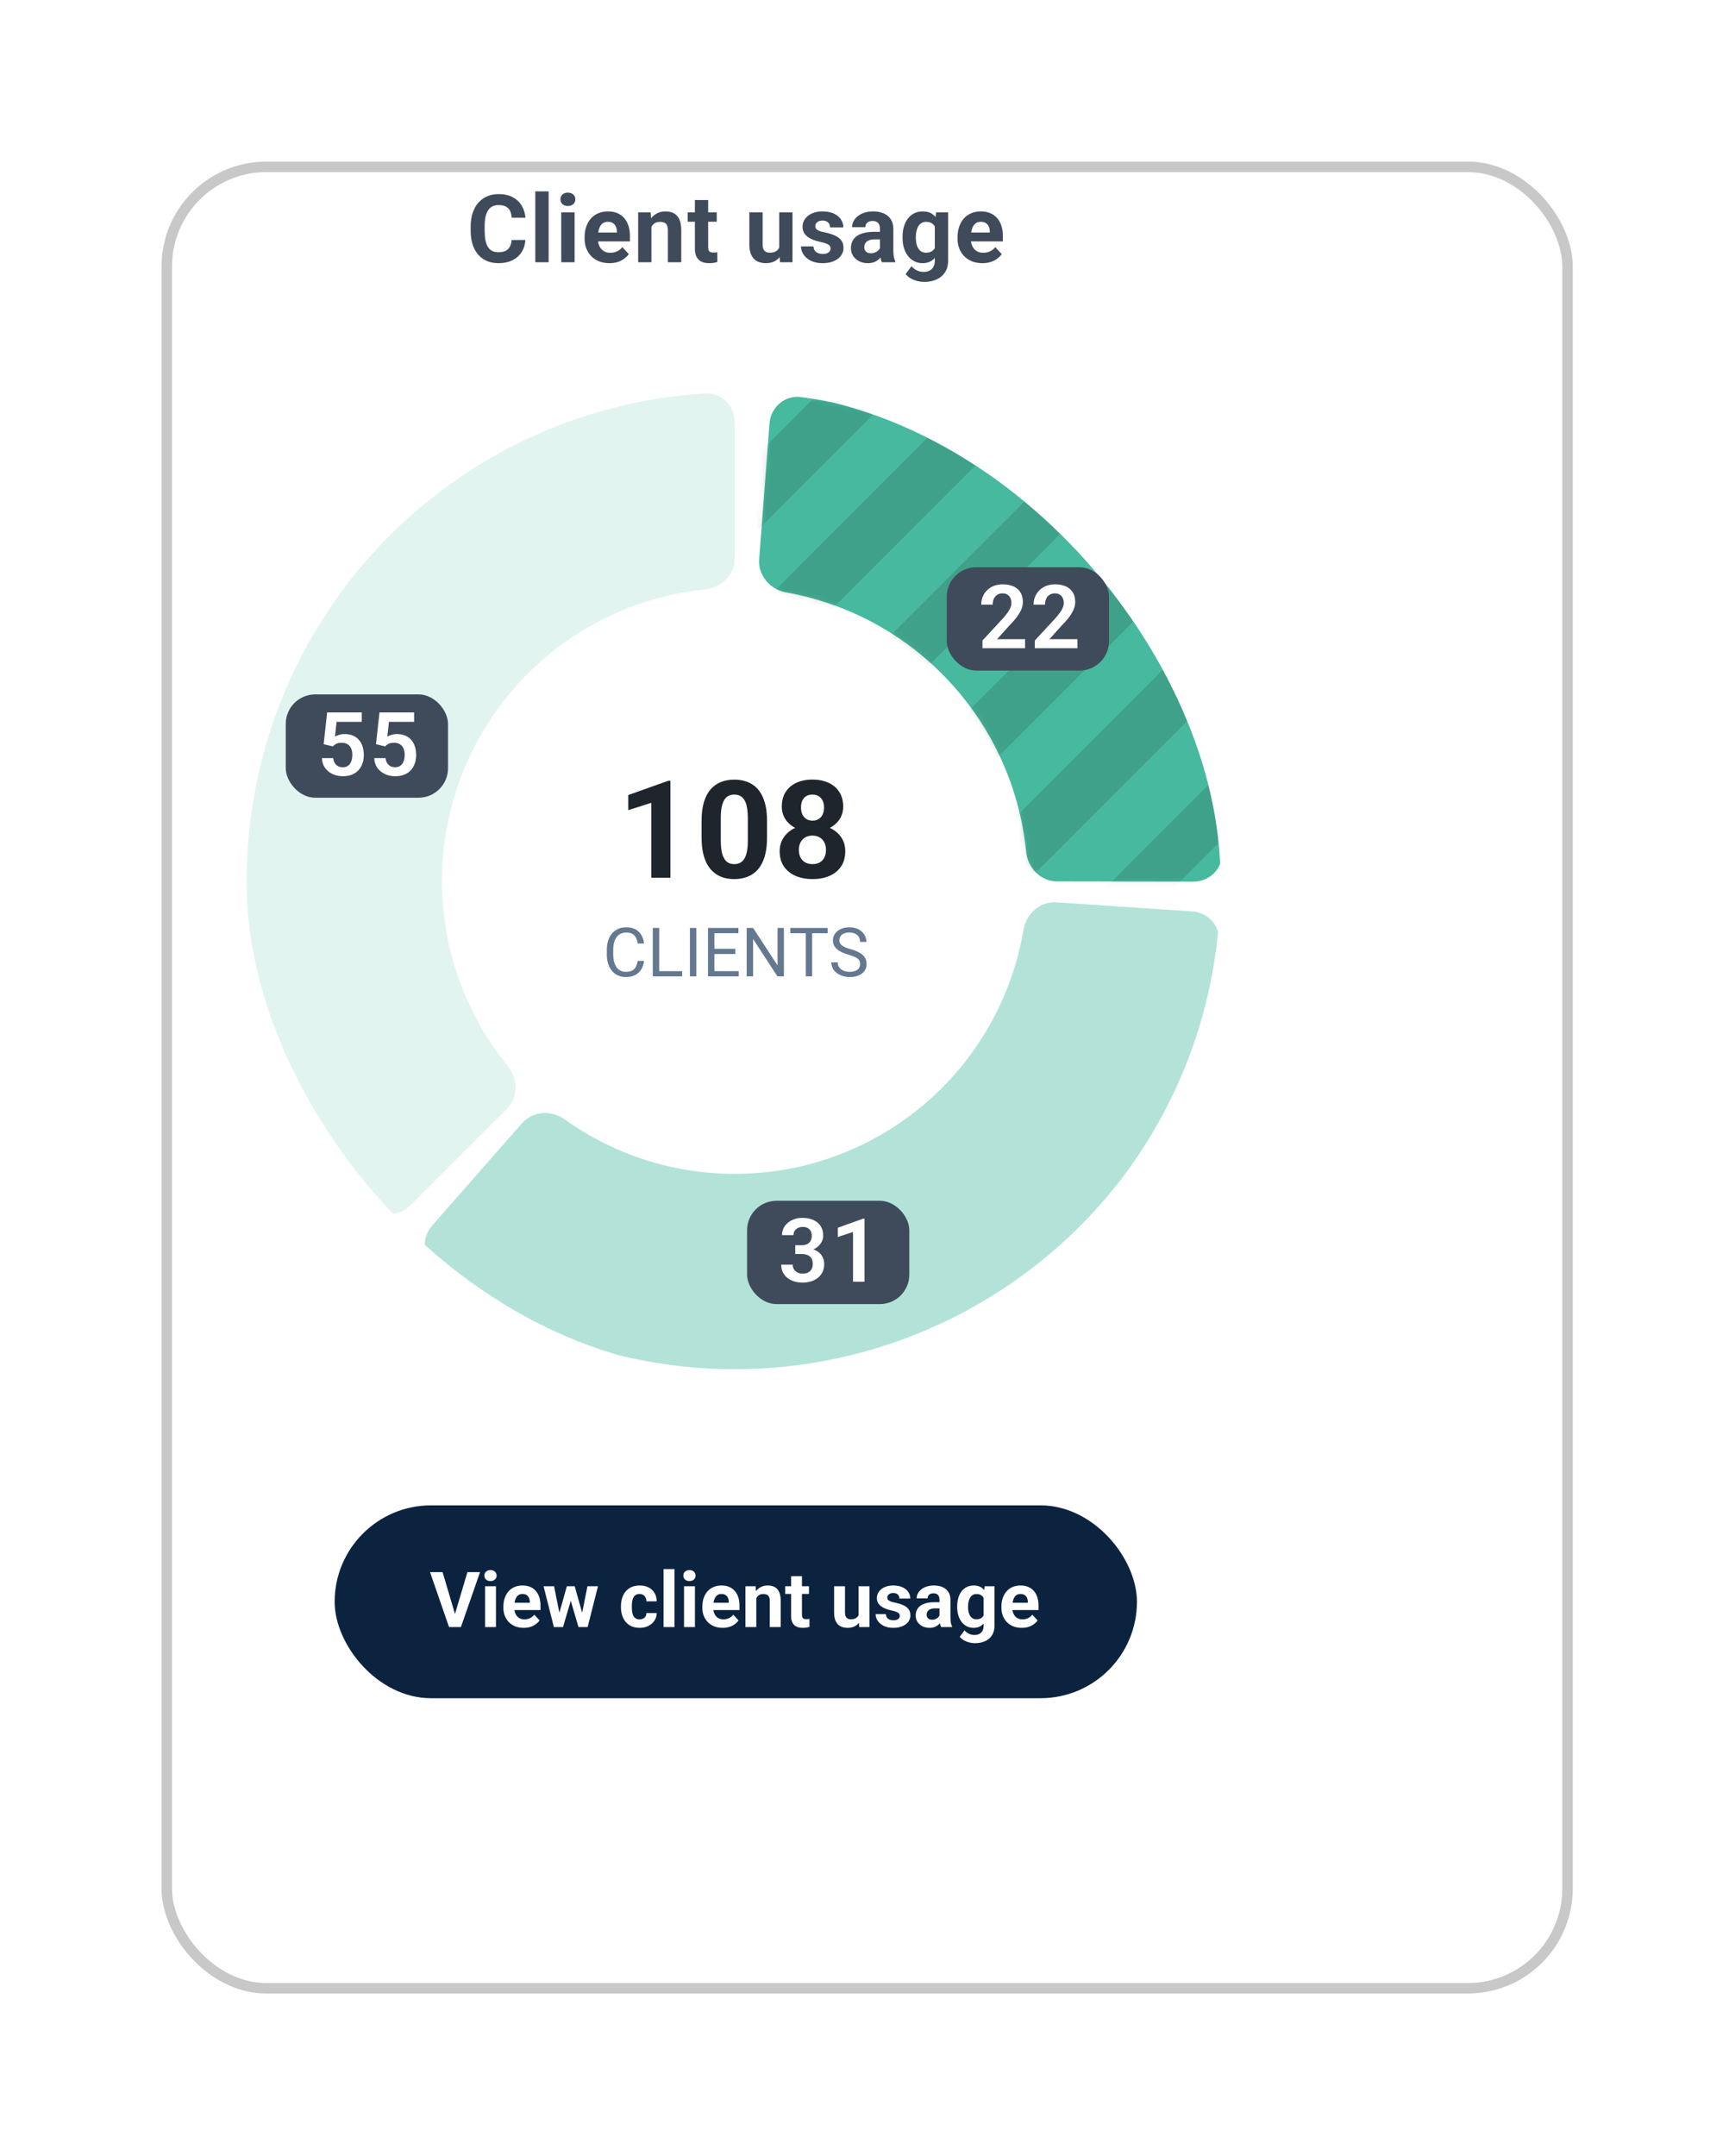
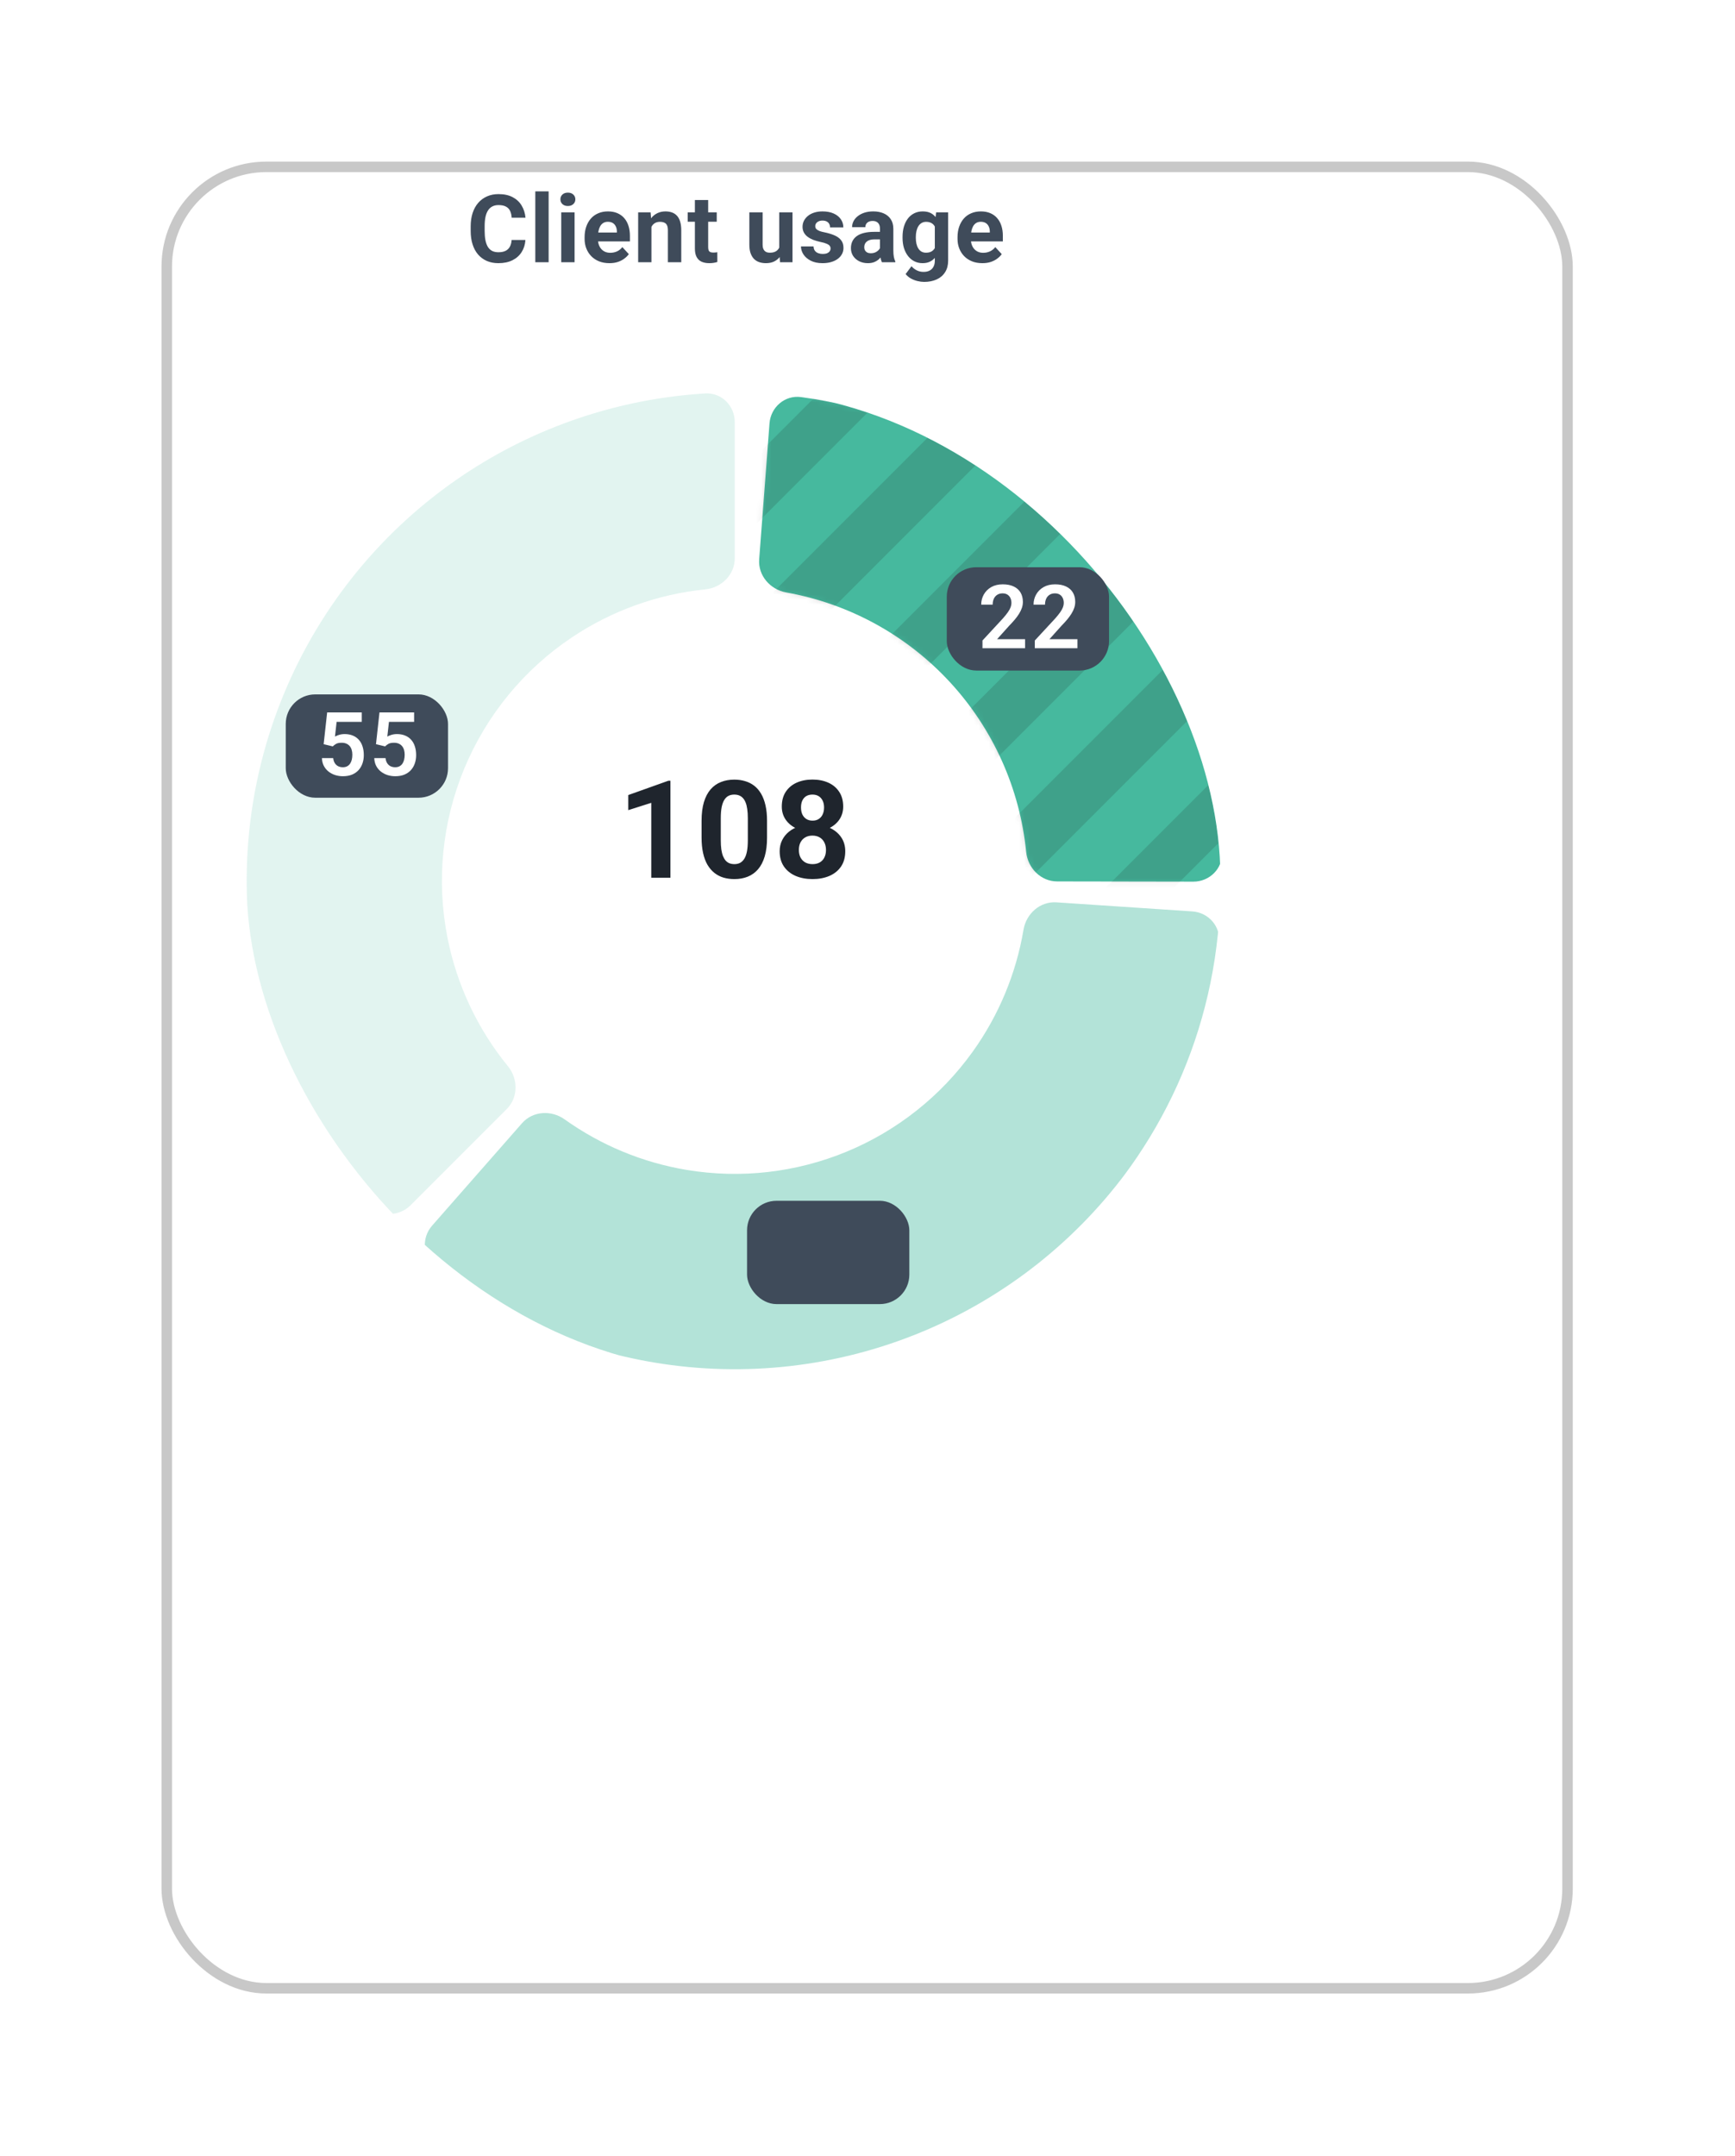
<svg xmlns="http://www.w3.org/2000/svg" width="343" height="426" viewBox="0 0 343 426" fill="none">
  <g filter="url(#filter0_d_1310_15771)">
    <rect x="6" y="6" width="279" height="361.974" rx="20.744" fill="white" />
    <rect x="7.037" y="7.037" width="276.926" height="359.9" rx="19.706" stroke="#C8C8C8" stroke-width="2.074" />
  </g>
  <path d="M101.146 47.415H103.871C103.817 48.308 103.571 49.101 103.133 49.794C102.702 50.487 102.097 51.028 101.319 51.417C100.547 51.806 99.617 52 98.529 52C97.679 52 96.916 51.854 96.242 51.563C95.567 51.265 94.99 50.839 94.51 50.286C94.035 49.733 93.674 49.065 93.425 48.281C93.175 47.497 93.051 46.619 93.051 45.647V44.726C93.051 43.753 93.179 42.875 93.434 42.091C93.695 41.301 94.066 40.63 94.546 40.077C95.032 39.524 95.612 39.098 96.287 38.8C96.962 38.503 97.715 38.354 98.548 38.354C99.654 38.354 100.587 38.554 101.346 38.956C102.112 39.357 102.705 39.91 103.124 40.615C103.549 41.319 103.805 42.122 103.89 43.021H101.155C101.124 42.486 101.018 42.034 100.836 41.663C100.654 41.286 100.377 41.004 100.006 40.815C99.642 40.621 99.156 40.523 98.548 40.523C98.092 40.523 97.694 40.608 97.354 40.779C97.013 40.949 96.728 41.207 96.497 41.553C96.266 41.9 96.093 42.337 95.977 42.866C95.868 43.389 95.813 44.003 95.813 44.708V45.647C95.813 46.333 95.865 46.938 95.968 47.461C96.071 47.977 96.229 48.415 96.442 48.773C96.661 49.126 96.94 49.393 97.281 49.575C97.627 49.752 98.043 49.84 98.529 49.84C99.101 49.84 99.572 49.749 99.942 49.566C100.313 49.384 100.596 49.114 100.79 48.755C100.991 48.396 101.109 47.95 101.146 47.415ZM108.461 37.816V51.818H105.827V37.816H108.461ZM113.588 41.955V51.818H110.954V41.955H113.588ZM110.79 39.384C110.79 39.001 110.924 38.685 111.191 38.436C111.458 38.187 111.817 38.062 112.267 38.062C112.71 38.062 113.066 38.187 113.333 38.436C113.607 38.685 113.743 39.001 113.743 39.384C113.743 39.767 113.607 40.083 113.333 40.332C113.066 40.581 112.71 40.706 112.267 40.706C111.817 40.706 111.458 40.581 111.191 40.332C110.924 40.083 110.79 39.767 110.79 39.384ZM120.484 52C119.719 52 119.032 51.879 118.424 51.636C117.816 51.386 117.3 51.043 116.875 50.605C116.455 50.168 116.133 49.66 115.908 49.083C115.683 48.5 115.571 47.88 115.571 47.224V46.859C115.571 46.111 115.677 45.428 115.89 44.808C116.103 44.188 116.407 43.65 116.802 43.194C117.203 42.739 117.689 42.389 118.26 42.146C118.831 41.897 119.476 41.772 120.193 41.772C120.892 41.772 121.511 41.888 122.052 42.119C122.593 42.35 123.046 42.678 123.411 43.103C123.781 43.529 124.061 44.039 124.249 44.635C124.438 45.224 124.532 45.88 124.532 46.604V47.697H116.692V45.947H121.952V45.747C121.952 45.382 121.885 45.057 121.751 44.771C121.624 44.48 121.429 44.249 121.168 44.079C120.907 43.908 120.572 43.823 120.165 43.823C119.819 43.823 119.521 43.899 119.272 44.051C119.023 44.203 118.819 44.416 118.661 44.689C118.509 44.963 118.394 45.285 118.315 45.656C118.242 46.02 118.205 46.421 118.205 46.859V47.224C118.205 47.618 118.26 47.983 118.369 48.317C118.485 48.652 118.646 48.94 118.853 49.183C119.065 49.426 119.321 49.615 119.618 49.749C119.922 49.882 120.266 49.949 120.648 49.949C121.122 49.949 121.563 49.858 121.97 49.676C122.383 49.487 122.739 49.205 123.037 48.828L124.313 50.214C124.106 50.511 123.824 50.797 123.465 51.07C123.113 51.344 122.687 51.569 122.189 51.745C121.691 51.915 121.122 52 120.484 52ZM128.784 44.06V51.818H126.159V41.955H128.62L128.784 44.06ZM128.401 46.54H127.69C127.69 45.811 127.784 45.154 127.973 44.571C128.161 43.981 128.426 43.48 128.766 43.067C129.106 42.647 129.51 42.328 129.978 42.11C130.452 41.885 130.981 41.772 131.564 41.772C132.026 41.772 132.449 41.839 132.832 41.973C133.214 42.106 133.543 42.319 133.816 42.611C134.096 42.903 134.308 43.288 134.454 43.769C134.606 44.249 134.682 44.835 134.682 45.528V51.818H132.038V45.519C132.038 45.081 131.978 44.741 131.856 44.498C131.735 44.255 131.555 44.085 131.318 43.987C131.087 43.884 130.802 43.832 130.461 43.832C130.109 43.832 129.802 43.902 129.541 44.042C129.285 44.182 129.073 44.376 128.903 44.626C128.739 44.869 128.614 45.154 128.529 45.482C128.444 45.811 128.401 46.163 128.401 46.54ZM141.696 41.955V43.814H135.954V41.955H141.696ZM137.376 39.521H140.001V48.846C140.001 49.132 140.037 49.35 140.11 49.502C140.189 49.654 140.305 49.761 140.457 49.822C140.609 49.876 140.8 49.904 141.031 49.904C141.195 49.904 141.341 49.898 141.469 49.885C141.602 49.867 141.715 49.849 141.806 49.831L141.815 51.763C141.59 51.836 141.347 51.894 141.086 51.936C140.824 51.979 140.536 52 140.22 52C139.642 52 139.138 51.906 138.706 51.718C138.281 51.523 137.953 51.213 137.722 50.788C137.491 50.362 137.376 49.803 137.376 49.111V39.521ZM154.048 49.457V41.955H156.673V51.818H154.203L154.048 49.457ZM154.34 47.433L155.115 47.415C155.115 48.071 155.039 48.682 154.887 49.247C154.735 49.806 154.507 50.292 154.203 50.706C153.899 51.113 153.516 51.432 153.054 51.663C152.592 51.888 152.049 52 151.423 52C150.943 52 150.499 51.933 150.092 51.8C149.691 51.66 149.344 51.444 149.053 51.152C148.767 50.855 148.542 50.475 148.378 50.013C148.22 49.545 148.141 48.983 148.141 48.327V41.955H150.766V48.345C150.766 48.636 150.8 48.883 150.867 49.083C150.94 49.284 151.04 49.448 151.167 49.575C151.295 49.703 151.444 49.794 151.614 49.849C151.79 49.904 151.985 49.931 152.197 49.931C152.738 49.931 153.164 49.822 153.474 49.603C153.79 49.384 154.012 49.086 154.139 48.709C154.273 48.327 154.34 47.901 154.34 47.433ZM164.198 49.092C164.198 48.904 164.144 48.734 164.034 48.582C163.925 48.43 163.721 48.29 163.423 48.162C163.132 48.029 162.709 47.907 162.156 47.798C161.658 47.688 161.193 47.552 160.762 47.388C160.336 47.217 159.965 47.014 159.649 46.777C159.34 46.54 159.096 46.26 158.92 45.938C158.744 45.61 158.656 45.236 158.656 44.817C158.656 44.404 158.744 44.015 158.92 43.65C159.103 43.285 159.361 42.963 159.695 42.684C160.035 42.398 160.449 42.176 160.935 42.018C161.427 41.854 161.98 41.772 162.594 41.772C163.451 41.772 164.186 41.909 164.8 42.182C165.42 42.456 165.894 42.833 166.222 43.313C166.556 43.787 166.723 44.328 166.723 44.935H164.098C164.098 44.68 164.043 44.452 163.934 44.252C163.831 44.045 163.666 43.884 163.442 43.769C163.223 43.647 162.937 43.586 162.585 43.586C162.293 43.586 162.041 43.638 161.828 43.741C161.615 43.839 161.451 43.972 161.336 44.142C161.226 44.306 161.172 44.489 161.172 44.689C161.172 44.841 161.202 44.978 161.263 45.099C161.33 45.215 161.436 45.321 161.582 45.419C161.728 45.516 161.916 45.607 162.147 45.692C162.384 45.771 162.676 45.844 163.022 45.911C163.733 46.057 164.368 46.248 164.927 46.485C165.487 46.716 165.93 47.032 166.258 47.433C166.587 47.828 166.751 48.348 166.751 48.992C166.751 49.429 166.653 49.831 166.459 50.195C166.264 50.56 165.985 50.879 165.62 51.152C165.256 51.42 164.818 51.63 164.308 51.781C163.803 51.927 163.235 52 162.603 52C161.685 52 160.907 51.836 160.269 51.508C159.637 51.18 159.157 50.764 158.829 50.259C158.507 49.749 158.346 49.226 158.346 48.691H160.835C160.847 49.05 160.938 49.338 161.108 49.557C161.284 49.776 161.506 49.934 161.773 50.031C162.047 50.128 162.342 50.177 162.658 50.177C162.998 50.177 163.281 50.131 163.505 50.04C163.73 49.943 163.9 49.815 164.016 49.657C164.137 49.493 164.198 49.305 164.198 49.092ZM173.966 49.594V45.2C173.966 44.884 173.914 44.613 173.811 44.389C173.707 44.158 173.546 43.978 173.328 43.851C173.115 43.723 172.838 43.659 172.498 43.659C172.206 43.659 171.954 43.711 171.741 43.814C171.529 43.911 171.365 44.054 171.249 44.243C171.134 44.425 171.076 44.641 171.076 44.89H168.451C168.451 44.471 168.548 44.072 168.742 43.696C168.937 43.319 169.219 42.988 169.59 42.702C169.961 42.41 170.401 42.182 170.912 42.018C171.428 41.854 172.006 41.772 172.644 41.772C173.41 41.772 174.09 41.9 174.686 42.155C175.281 42.41 175.749 42.793 176.09 43.304C176.436 43.814 176.609 44.452 176.609 45.218V49.439C176.609 49.98 176.643 50.423 176.709 50.77C176.776 51.11 176.874 51.408 177.001 51.663V51.818H174.348C174.221 51.55 174.124 51.216 174.057 50.815C173.996 50.408 173.966 50.001 173.966 49.594ZM174.312 45.811L174.33 47.296H172.863C172.516 47.296 172.215 47.336 171.96 47.415C171.705 47.494 171.495 47.606 171.331 47.752C171.167 47.892 171.046 48.056 170.967 48.245C170.894 48.433 170.857 48.639 170.857 48.864C170.857 49.089 170.909 49.293 171.012 49.475C171.115 49.651 171.264 49.791 171.459 49.894C171.653 49.992 171.881 50.04 172.142 50.04C172.537 50.04 172.881 49.961 173.173 49.803C173.464 49.645 173.689 49.451 173.847 49.22C174.011 48.989 174.096 48.77 174.102 48.563L174.795 49.676C174.698 49.925 174.564 50.183 174.394 50.45C174.23 50.718 174.02 50.97 173.765 51.207C173.51 51.438 173.203 51.63 172.844 51.781C172.486 51.927 172.06 52 171.568 52C170.942 52 170.374 51.876 169.864 51.626C169.359 51.371 168.958 51.022 168.66 50.578C168.369 50.128 168.223 49.618 168.223 49.047C168.223 48.53 168.32 48.071 168.514 47.67C168.709 47.269 168.994 46.932 169.371 46.658C169.754 46.379 170.231 46.169 170.802 46.029C171.374 45.883 172.036 45.811 172.79 45.811H174.312ZM185.064 41.955H187.443V51.49C187.443 52.389 187.243 53.152 186.842 53.778C186.446 54.41 185.893 54.887 185.182 55.209C184.471 55.537 183.645 55.701 182.703 55.701C182.29 55.701 181.852 55.647 181.39 55.537C180.934 55.428 180.497 55.258 180.078 55.027C179.664 54.796 179.318 54.504 179.038 54.151L180.196 52.602C180.5 52.954 180.852 53.228 181.254 53.422C181.655 53.623 182.098 53.723 182.584 53.723C183.058 53.723 183.46 53.635 183.788 53.459C184.116 53.289 184.368 53.036 184.544 52.702C184.721 52.374 184.809 51.976 184.809 51.508V44.233L185.064 41.955ZM178.428 47.005V46.813C178.428 46.06 178.519 45.376 178.701 44.762C178.889 44.142 179.154 43.611 179.494 43.167C179.841 42.723 180.26 42.38 180.752 42.137C181.244 41.894 181.8 41.772 182.42 41.772C183.077 41.772 183.627 41.894 184.07 42.137C184.514 42.38 184.879 42.726 185.164 43.176C185.45 43.62 185.672 44.145 185.83 44.753C185.994 45.355 186.121 46.014 186.213 46.731V47.151C186.121 47.837 185.985 48.475 185.802 49.065C185.62 49.654 185.38 50.171 185.082 50.615C184.784 51.052 184.414 51.392 183.97 51.636C183.532 51.879 183.01 52 182.402 52C181.794 52 181.244 51.876 180.752 51.626C180.266 51.377 179.85 51.028 179.503 50.578C179.157 50.128 178.889 49.6 178.701 48.992C178.519 48.384 178.428 47.722 178.428 47.005ZM181.053 46.813V47.005C181.053 47.412 181.092 47.792 181.171 48.144C181.25 48.497 181.372 48.81 181.536 49.083C181.706 49.35 181.916 49.56 182.165 49.712C182.42 49.858 182.721 49.931 183.068 49.931C183.548 49.931 183.94 49.831 184.244 49.63C184.547 49.423 184.775 49.141 184.927 48.782C185.079 48.424 185.167 48.011 185.192 47.543V46.348C185.179 45.965 185.128 45.622 185.037 45.318C184.945 45.008 184.818 44.744 184.654 44.525C184.49 44.306 184.277 44.136 184.016 44.015C183.754 43.893 183.444 43.832 183.086 43.832C182.739 43.832 182.439 43.911 182.183 44.069C181.934 44.221 181.725 44.431 181.554 44.698C181.39 44.966 181.266 45.282 181.181 45.647C181.096 46.005 181.053 46.394 181.053 46.813ZM194.211 52C193.446 52 192.759 51.879 192.151 51.636C191.544 51.386 191.027 51.043 190.602 50.605C190.182 50.168 189.86 49.66 189.635 49.083C189.41 48.5 189.298 47.88 189.298 47.224V46.859C189.298 46.111 189.404 45.428 189.617 44.808C189.83 44.188 190.134 43.65 190.529 43.194C190.93 42.739 191.416 42.389 191.987 42.146C192.558 41.897 193.203 41.772 193.92 41.772C194.619 41.772 195.238 41.888 195.779 42.119C196.32 42.35 196.773 42.678 197.138 43.103C197.508 43.529 197.788 44.039 197.976 44.635C198.165 45.224 198.259 45.88 198.259 46.604V47.697H190.419V45.947H195.679V45.747C195.679 45.382 195.612 45.057 195.479 44.771C195.351 44.48 195.156 44.249 194.895 44.079C194.634 43.908 194.3 43.823 193.892 43.823C193.546 43.823 193.248 43.899 192.999 44.051C192.75 44.203 192.546 44.416 192.388 44.689C192.236 44.963 192.121 45.285 192.042 45.656C191.969 46.02 191.932 46.421 191.932 46.859V47.224C191.932 47.618 191.987 47.983 192.097 48.317C192.212 48.652 192.373 48.94 192.58 49.183C192.792 49.426 193.048 49.615 193.345 49.749C193.649 49.882 193.993 49.949 194.376 49.949C194.85 49.949 195.29 49.858 195.697 49.676C196.111 49.487 196.466 49.205 196.764 48.828L198.04 50.214C197.833 50.511 197.551 50.797 197.192 51.07C196.84 51.344 196.414 51.569 195.916 51.745C195.418 51.915 194.85 52 194.211 52Z" fill="#3F4B5A" />
-   <rect x="66.156" y="297.446" width="158.613" height="38.105" rx="19.052" fill="#0C2340" />
  <path d="M89.85 319.23L92.409 310.635H94.901L91.118 321.499H89.477L89.85 319.23ZM87.492 310.635L90.044 319.23L90.432 321.499H88.775L85.015 310.635H87.492ZM98.05 313.426V321.499H95.893V313.426H98.05ZM95.759 311.322C95.759 311.008 95.868 310.75 96.087 310.546C96.306 310.342 96.6 310.24 96.968 310.24C97.331 310.24 97.622 310.342 97.841 310.546C98.065 310.75 98.177 311.008 98.177 311.322C98.177 311.635 98.065 311.894 97.841 312.098C97.622 312.301 97.331 312.403 96.968 312.403C96.6 312.403 96.306 312.301 96.087 312.098C95.868 311.894 95.759 311.635 95.759 311.322ZM103.541 321.648C102.914 321.648 102.352 321.548 101.855 321.349C101.357 321.145 100.935 320.864 100.586 320.506C100.243 320.148 99.98 319.733 99.796 319.26C99.612 318.783 99.519 318.275 99.519 317.738V317.44C99.519 316.828 99.606 316.268 99.781 315.761C99.955 315.254 100.203 314.813 100.527 314.44C100.855 314.067 101.253 313.781 101.721 313.582C102.188 313.378 102.715 313.276 103.302 313.276C103.874 313.276 104.382 313.371 104.824 313.56C105.267 313.749 105.638 314.018 105.936 314.366C106.239 314.714 106.468 315.132 106.622 315.619C106.777 316.102 106.854 316.639 106.854 317.231V318.126H100.437V316.694H104.742V316.529C104.742 316.231 104.688 315.965 104.578 315.731C104.474 315.492 104.314 315.303 104.101 315.164C103.887 315.025 103.613 314.955 103.28 314.955C102.996 314.955 102.753 315.017 102.549 315.142C102.345 315.266 102.178 315.44 102.049 315.664C101.924 315.888 101.83 316.151 101.765 316.455C101.706 316.753 101.676 317.082 101.676 317.44V317.738C101.676 318.061 101.721 318.36 101.81 318.633C101.905 318.907 102.036 319.143 102.205 319.342C102.38 319.541 102.588 319.695 102.832 319.805C103.081 319.914 103.362 319.969 103.675 319.969C104.063 319.969 104.424 319.894 104.757 319.745C105.095 319.591 105.386 319.36 105.63 319.051L106.675 320.185C106.506 320.429 106.274 320.663 105.981 320.887C105.692 321.111 105.344 321.295 104.936 321.439C104.528 321.578 104.063 321.648 103.541 321.648ZM110.383 319.409L112.062 313.426H113.427L112.987 315.776L111.308 321.499H110.166L110.383 319.409ZM109.532 313.426L110.734 319.402L110.845 321.499H109.502L107.458 313.426H109.532ZM114.964 319.305L116.135 313.426H118.217L116.173 321.499H114.837L114.964 319.305ZM113.614 313.426L115.285 319.365L115.516 321.499H114.367L112.688 315.783L112.263 313.426H113.614ZM126.439 319.969C126.703 319.969 126.937 319.919 127.14 319.82C127.344 319.715 127.504 319.571 127.618 319.387C127.737 319.198 127.8 318.977 127.805 318.723H129.826C129.822 319.29 129.67 319.795 129.371 320.238C129.073 320.675 128.672 321.021 128.17 321.275C127.668 321.523 127.106 321.648 126.484 321.648C125.857 321.648 125.31 321.543 124.842 321.334C124.38 321.125 123.994 320.837 123.686 320.469C123.378 320.096 123.146 319.663 122.992 319.171C122.838 318.673 122.761 318.141 122.761 317.574V317.358C122.761 316.786 122.838 316.253 122.992 315.761C123.146 315.264 123.378 314.831 123.686 314.463C123.994 314.09 124.38 313.799 124.842 313.59C125.305 313.381 125.847 313.276 126.469 313.276C127.131 313.276 127.71 313.403 128.207 313.657C128.71 313.911 129.103 314.274 129.386 314.746C129.675 315.214 129.822 315.768 129.826 316.41H127.805C127.8 316.141 127.742 315.898 127.633 315.679C127.528 315.46 127.374 315.286 127.17 315.157C126.971 315.022 126.725 314.955 126.432 314.955C126.118 314.955 125.862 315.022 125.663 315.157C125.464 315.286 125.31 315.465 125.201 315.694C125.091 315.918 125.014 316.174 124.969 316.462C124.93 316.746 124.91 317.044 124.91 317.358V317.574C124.91 317.887 124.93 318.188 124.969 318.477C125.009 318.765 125.084 319.021 125.193 319.245C125.308 319.469 125.464 319.646 125.663 319.775C125.862 319.904 126.121 319.969 126.439 319.969ZM133.341 310.038V321.499H131.184V310.038H133.341ZM137.385 313.426V321.499H135.228V313.426H137.385ZM135.094 311.322C135.094 311.008 135.203 310.75 135.422 310.546C135.641 310.342 135.935 310.24 136.303 310.24C136.666 310.24 136.957 310.342 137.176 310.546C137.399 310.75 137.511 311.008 137.511 311.322C137.511 311.635 137.399 311.894 137.176 312.098C136.957 312.301 136.666 312.403 136.303 312.403C135.935 312.403 135.641 312.301 135.422 312.098C135.203 311.894 135.094 311.635 135.094 311.322ZM142.876 321.648C142.249 321.648 141.687 321.548 141.19 321.349C140.692 321.145 140.27 320.864 139.921 320.506C139.578 320.148 139.315 319.733 139.13 319.26C138.946 318.783 138.854 318.275 138.854 317.738V317.44C138.854 316.828 138.941 316.268 139.116 315.761C139.29 315.254 139.538 314.813 139.862 314.44C140.19 314.067 140.588 313.781 141.055 313.582C141.523 313.378 142.05 313.276 142.637 313.276C143.209 313.276 143.717 313.371 144.159 313.56C144.602 313.749 144.973 314.018 145.271 314.366C145.574 314.714 145.803 315.132 145.957 315.619C146.112 316.102 146.189 316.639 146.189 317.231V318.126H139.772V316.694H144.077V316.529C144.077 316.231 144.022 315.965 143.913 315.731C143.809 315.492 143.649 315.303 143.436 315.164C143.222 315.025 142.948 314.955 142.615 314.955C142.331 314.955 142.088 315.017 141.884 315.142C141.68 315.266 141.513 315.44 141.384 315.664C141.259 315.888 141.165 316.151 141.1 316.455C141.041 316.753 141.011 317.082 141.011 317.44V317.738C141.011 318.061 141.055 318.36 141.145 318.633C141.239 318.907 141.371 319.143 141.54 319.342C141.714 319.541 141.923 319.695 142.167 319.805C142.416 319.914 142.697 319.969 143.01 319.969C143.398 319.969 143.759 319.894 144.092 319.745C144.43 319.591 144.721 319.36 144.965 319.051L146.01 320.185C145.84 320.429 145.609 320.663 145.316 320.887C145.027 321.111 144.679 321.295 144.271 321.439C143.863 321.578 143.398 321.648 142.876 321.648ZM149.516 315.149V321.499H147.368V313.426H149.382L149.516 315.149ZM149.203 317.179H148.621C148.621 316.582 148.698 316.044 148.852 315.567C149.006 315.084 149.223 314.674 149.501 314.336C149.78 313.993 150.111 313.732 150.494 313.552C150.882 313.368 151.314 313.276 151.792 313.276C152.17 313.276 152.516 313.331 152.829 313.441C153.142 313.55 153.411 313.724 153.635 313.963C153.864 314.202 154.038 314.517 154.157 314.91C154.281 315.303 154.344 315.783 154.344 316.35V321.499H152.18V316.343C152.18 315.985 152.13 315.706 152.031 315.507C151.931 315.308 151.784 315.169 151.591 315.089C151.401 315.005 151.168 314.963 150.889 314.963C150.601 314.963 150.349 315.02 150.136 315.134C149.927 315.249 149.753 315.408 149.613 315.612C149.479 315.811 149.377 316.044 149.307 316.313C149.238 316.582 149.203 316.87 149.203 317.179ZM159.932 313.426V314.948H155.232V313.426H159.932ZM156.395 311.434H158.544V319.066C158.544 319.3 158.574 319.479 158.634 319.603C158.698 319.728 158.793 319.815 158.917 319.865C159.042 319.909 159.198 319.932 159.387 319.932C159.522 319.932 159.641 319.927 159.745 319.917C159.855 319.902 159.947 319.887 160.022 319.872L160.029 321.454C159.845 321.513 159.646 321.561 159.432 321.596C159.218 321.63 158.982 321.648 158.723 321.648C158.251 321.648 157.838 321.571 157.485 321.416C157.137 321.257 156.868 321.004 156.679 320.655C156.49 320.307 156.395 319.85 156.395 319.283V311.434ZM169.736 319.566V313.426H171.885V321.499H169.863L169.736 319.566ZM169.975 317.91L170.609 317.895C170.609 318.432 170.547 318.932 170.422 319.395C170.298 319.852 170.111 320.25 169.863 320.588C169.614 320.922 169.301 321.183 168.923 321.372C168.545 321.556 168.099 321.648 167.587 321.648C167.194 321.648 166.831 321.593 166.498 321.484C166.169 321.369 165.886 321.193 165.647 320.954C165.413 320.71 165.229 320.399 165.095 320.021C164.966 319.638 164.901 319.178 164.901 318.641V313.426H167.05V318.656C167.05 318.895 167.077 319.096 167.132 319.26C167.192 319.424 167.274 319.559 167.378 319.663C167.483 319.768 167.605 319.842 167.744 319.887C167.888 319.932 168.047 319.954 168.221 319.954C168.664 319.954 169.012 319.865 169.266 319.685C169.525 319.506 169.706 319.263 169.811 318.954C169.92 318.641 169.975 318.293 169.975 317.91ZM177.891 319.268C177.891 319.113 177.846 318.974 177.757 318.85C177.667 318.725 177.5 318.611 177.257 318.507C177.018 318.397 176.672 318.298 176.22 318.208C175.812 318.119 175.431 318.007 175.078 317.872C174.73 317.733 174.426 317.567 174.168 317.373C173.914 317.179 173.715 316.95 173.571 316.686C173.427 316.418 173.355 316.112 173.355 315.768C173.355 315.43 173.427 315.112 173.571 314.813C173.72 314.515 173.932 314.251 174.205 314.023C174.484 313.789 174.822 313.607 175.22 313.478C175.623 313.344 176.075 313.276 176.578 313.276C177.279 313.276 177.881 313.388 178.383 313.612C178.891 313.836 179.279 314.144 179.547 314.537C179.821 314.925 179.958 315.368 179.958 315.865H177.809C177.809 315.656 177.764 315.47 177.675 315.306C177.59 315.137 177.456 315.005 177.272 314.91C177.093 314.811 176.859 314.761 176.57 314.761C176.332 314.761 176.125 314.803 175.951 314.888C175.777 314.968 175.643 315.077 175.548 315.216C175.459 315.351 175.414 315.5 175.414 315.664C175.414 315.788 175.439 315.9 175.488 316C175.543 316.094 175.63 316.181 175.75 316.261C175.869 316.34 176.023 316.415 176.212 316.485C176.406 316.549 176.645 316.609 176.928 316.664C177.51 316.783 178.03 316.94 178.488 317.134C178.945 317.323 179.308 317.581 179.577 317.91C179.846 318.233 179.98 318.658 179.98 319.186C179.98 319.544 179.9 319.872 179.741 320.17C179.582 320.469 179.353 320.73 179.055 320.954C178.756 321.173 178.398 321.344 177.98 321.469C177.568 321.588 177.102 321.648 176.585 321.648C175.834 321.648 175.197 321.513 174.675 321.245C174.158 320.976 173.765 320.636 173.496 320.223C173.233 319.805 173.101 319.377 173.101 318.939H175.138C175.148 319.233 175.222 319.469 175.362 319.648C175.506 319.827 175.687 319.957 175.906 320.036C176.13 320.116 176.371 320.156 176.63 320.156C176.909 320.156 177.14 320.118 177.324 320.044C177.508 319.964 177.647 319.86 177.742 319.73C177.841 319.596 177.891 319.442 177.891 319.268ZM185.732 319.678V316.082C185.732 315.823 185.69 315.602 185.606 315.418C185.521 315.229 185.389 315.082 185.21 314.978C185.036 314.873 184.81 314.821 184.531 314.821C184.293 314.821 184.086 314.863 183.912 314.948C183.738 315.027 183.604 315.144 183.509 315.298C183.415 315.448 183.367 315.624 183.367 315.828H181.219C181.219 315.485 181.298 315.159 181.457 314.851C181.616 314.542 181.848 314.271 182.151 314.037C182.455 313.799 182.815 313.612 183.233 313.478C183.656 313.344 184.128 313.276 184.651 313.276C185.277 313.276 185.834 313.381 186.322 313.59C186.809 313.799 187.192 314.112 187.471 314.53C187.754 314.948 187.896 315.47 187.896 316.097V319.551C187.896 319.994 187.924 320.357 187.978 320.641C188.033 320.919 188.113 321.163 188.217 321.372V321.499H186.046C185.941 321.28 185.862 321.006 185.807 320.678C185.757 320.345 185.732 320.011 185.732 319.678ZM186.016 316.582L186.031 317.798H184.83C184.546 317.798 184.3 317.83 184.091 317.895C183.882 317.959 183.711 318.052 183.576 318.171C183.442 318.285 183.342 318.42 183.278 318.574C183.218 318.728 183.188 318.897 183.188 319.081C183.188 319.265 183.231 319.432 183.315 319.581C183.4 319.725 183.522 319.84 183.681 319.924C183.84 320.004 184.026 320.044 184.24 320.044C184.564 320.044 184.845 319.979 185.083 319.85C185.322 319.72 185.506 319.561 185.636 319.372C185.77 319.183 185.839 319.004 185.844 318.835L186.411 319.745C186.332 319.949 186.222 320.161 186.083 320.379C185.949 320.598 185.777 320.805 185.568 320.999C185.359 321.188 185.108 321.344 184.815 321.469C184.521 321.588 184.173 321.648 183.77 321.648C183.258 321.648 182.793 321.546 182.375 321.342C181.962 321.133 181.634 320.847 181.39 320.484C181.151 320.116 181.032 319.698 181.032 319.23C181.032 318.808 181.112 318.432 181.271 318.104C181.43 317.775 181.664 317.499 181.972 317.276C182.285 317.047 182.676 316.875 183.143 316.761C183.611 316.641 184.153 316.582 184.77 316.582H186.016ZM194.663 313.426H196.611V321.23C196.611 321.966 196.447 322.59 196.118 323.103C195.795 323.62 195.342 324.01 194.76 324.274C194.178 324.543 193.502 324.677 192.731 324.677C192.393 324.677 192.035 324.632 191.657 324.543C191.284 324.453 190.925 324.314 190.582 324.125C190.244 323.936 189.96 323.697 189.732 323.409L190.679 322.14C190.928 322.429 191.216 322.653 191.545 322.812C191.873 322.976 192.236 323.058 192.634 323.058C193.022 323.058 193.35 322.986 193.619 322.842C193.887 322.702 194.094 322.496 194.238 322.222C194.382 321.954 194.455 321.628 194.455 321.245V315.291L194.663 313.426ZM189.232 317.559V317.402C189.232 316.786 189.306 316.226 189.456 315.724C189.61 315.216 189.826 314.781 190.105 314.418C190.388 314.055 190.731 313.774 191.134 313.575C191.537 313.376 191.992 313.276 192.5 313.276C193.037 313.276 193.487 313.376 193.85 313.575C194.213 313.774 194.512 314.057 194.746 314.425C194.979 314.789 195.161 315.219 195.29 315.716C195.424 316.209 195.529 316.748 195.604 317.335V317.678C195.529 318.241 195.417 318.763 195.268 319.245C195.119 319.728 194.922 320.151 194.678 320.514C194.435 320.872 194.131 321.15 193.768 321.349C193.41 321.548 192.982 321.648 192.485 321.648C191.987 321.648 191.537 321.546 191.134 321.342C190.736 321.138 190.396 320.852 190.112 320.484C189.829 320.116 189.61 319.683 189.456 319.186C189.306 318.688 189.232 318.146 189.232 317.559ZM191.381 317.402V317.559C191.381 317.892 191.413 318.203 191.478 318.492C191.542 318.78 191.642 319.036 191.776 319.26C191.915 319.479 192.087 319.651 192.291 319.775C192.5 319.894 192.746 319.954 193.029 319.954C193.422 319.954 193.743 319.872 193.992 319.708C194.241 319.539 194.427 319.307 194.552 319.014C194.676 318.721 194.748 318.382 194.768 317.999V317.022C194.758 316.709 194.716 316.427 194.641 316.179C194.566 315.925 194.462 315.709 194.328 315.53C194.193 315.351 194.019 315.211 193.805 315.112C193.592 315.012 193.338 314.963 193.044 314.963C192.761 314.963 192.515 315.027 192.306 315.157C192.102 315.281 191.93 315.453 191.791 315.671C191.657 315.89 191.555 316.149 191.485 316.447C191.415 316.741 191.381 317.059 191.381 317.402ZM201.998 321.648C201.371 321.648 200.809 321.548 200.311 321.349C199.814 321.145 199.391 320.864 199.043 320.506C198.7 320.148 198.436 319.733 198.252 319.26C198.068 318.783 197.976 318.275 197.976 317.738V317.44C197.976 316.828 198.063 316.268 198.237 315.761C198.411 315.254 198.66 314.813 198.983 314.44C199.312 314.067 199.71 313.781 200.177 313.582C200.645 313.378 201.172 313.276 201.759 313.276C202.331 313.276 202.838 313.371 203.281 313.56C203.724 313.749 204.094 314.018 204.393 314.366C204.696 314.714 204.925 315.132 205.079 315.619C205.233 316.102 205.31 316.639 205.31 317.231V318.126H198.894V316.694H203.199V316.529C203.199 316.231 203.144 315.965 203.035 315.731C202.93 315.492 202.771 315.303 202.557 315.164C202.343 315.025 202.07 314.955 201.737 314.955C201.453 314.955 201.209 315.017 201.005 315.142C200.801 315.266 200.635 315.44 200.505 315.664C200.381 315.888 200.287 316.151 200.222 316.455C200.162 316.753 200.132 317.082 200.132 317.44V317.738C200.132 318.061 200.177 318.36 200.267 318.633C200.361 318.907 200.493 319.143 200.662 319.342C200.836 319.541 201.045 319.695 201.289 319.805C201.538 319.914 201.819 319.969 202.132 319.969C202.52 319.969 202.881 319.894 203.214 319.745C203.552 319.591 203.843 319.36 204.087 319.051L205.131 320.185C204.962 320.429 204.731 320.663 204.437 320.887C204.149 321.111 203.801 321.295 203.393 321.439C202.985 321.578 202.52 321.648 201.998 321.648Z" fill="white" />
  <g clip-path="url(#clip0_1310_15771)">
    <g clip-path="url(#clip1_1310_15771)">
      <path d="M152.127 83.659C152.371 80.447 155.178 78.023 158.369 78.46C180.446 81.488 200.863 92.079 216.079 108.522C231.294 124.965 240.272 146.141 241.581 168.385C241.77 171.601 239.136 174.211 235.914 174.206L208.984 174.161C205.763 174.156 203.186 171.533 202.868 168.328C201.626 155.836 196.347 144.026 187.75 134.735C179.153 125.444 167.787 119.267 155.429 117.062C152.258 116.496 149.842 113.724 150.086 110.512L152.127 83.659Z" fill="#46B99E" />
      <mask id="mask0_1310_15771" style="mask-type:alpha" maskUnits="userSpaceOnUse" x="150" y="78" width="92" height="97">
        <path d="M152.127 83.659C152.371 80.447 155.178 78.023 158.369 78.46C180.446 81.488 200.863 92.079 216.079 108.522C231.294 124.965 240.272 146.141 241.581 168.385C241.77 171.601 239.136 174.211 235.914 174.206L208.984 174.161C205.763 174.156 203.186 171.533 202.868 168.328C201.626 155.836 196.347 144.026 187.75 134.735C179.153 125.444 167.787 119.267 155.429 117.062C152.258 116.496 149.842 113.724 150.086 110.512L152.127 83.659Z" fill="#FF5A02" />
      </mask>
      <g mask="url(#mask0_1310_15771)">
        <g opacity="0.15">
          <rect x="-86.69" y="265.667" width="359.749" height="9.522" transform="rotate(-45 -86.69 265.667)" fill="#15191E" />
          <rect x="-59.361" y="268.635" width="361.736" height="9.522" transform="rotate(-45 -59.361 268.635)" fill="#15191E" />
          <rect x="-26.409" y="265.983" width="358.424" height="9.522" transform="rotate(-45 -26.409 265.983)" fill="#15191E" />
          <rect x="0.921" y="268.953" width="364.387" height="9.522" transform="rotate(-45 0.921 268.953)" fill="#15191E" />
-           <rect x="-26.343" y="267.381" width="364.996" height="9.522" transform="rotate(-45 -26.343 267.381)" fill="#15191E" />
          <rect x="5.673" y="265.667" width="359.749" height="9.522" transform="rotate(-45 5.673 265.667)" fill="#15191E" />
          <rect x="33.003" y="268.635" width="361.736" height="9.522" transform="rotate(-45 33.003 268.635)" fill="#15191E" />
          <rect x="65.955" y="265.983" width="358.424" height="9.522" transform="rotate(-45 65.955 265.983)" fill="#15191E" />
          <rect x="93.284" y="268.953" width="364.387" height="9.522" transform="rotate(-45 93.284 268.953)" fill="#15191E" />
          <rect x="66.02" y="267.381" width="364.996" height="9.522" transform="rotate(-45 66.02 267.381)" fill="#15191E" />
          <rect x="98.036" y="265.667" width="359.749" height="9.522" transform="rotate(-45 98.036 265.667)" fill="#15191E" />
          <rect x="125.366" y="268.635" width="361.736" height="9.522" transform="rotate(-45 125.366 268.635)" fill="#15191E" />
          <rect x="158.317" y="265.983" width="358.424" height="9.522" transform="rotate(-45 158.317 265.983)" fill="#15191E" />
          <rect x="185.647" y="268.953" width="364.387" height="9.522" transform="rotate(-45 185.647 268.953)" fill="#15191E" />
          <rect x="158.384" y="267.381" width="364.996" height="9.522" transform="rotate(-45 158.384 267.381)" fill="#15191E" />
          <rect x="190.4" y="265.667" width="359.749" height="9.522" transform="rotate(-45 190.4 265.667)" fill="#15191E" />
          <rect x="217.73" y="268.635" width="361.736" height="9.522" transform="rotate(-45 217.73 268.635)" fill="#15191E" />
        </g>
      </g>
      <path d="M85.43 242.169C83.304 244.59 83.533 248.291 86.078 250.267C98.713 260.078 113.616 266.614 129.458 269.244C147.221 272.192 165.456 270.111 182.098 263.236C198.741 256.361 213.127 244.966 223.631 230.34C232.998 217.297 238.944 202.148 240.97 186.28C241.378 183.084 238.928 180.301 235.714 180.086L208.843 178.295C205.629 178.081 202.879 180.521 202.343 183.698C200.877 192.377 197.446 200.635 192.281 207.826C185.979 216.602 177.347 223.439 167.362 227.564C157.376 231.689 146.436 232.937 135.778 231.168C127.044 229.719 118.785 226.29 111.621 221.176C108.999 219.304 105.328 219.515 103.202 221.936L85.43 242.169Z" fill="#46B99E" fill-opacity="0.41" />
      <path d="M145.257 83.399C145.257 80.177 142.643 77.547 139.427 77.742C122.393 78.773 105.898 84.307 91.65 93.827C75.782 104.429 63.415 119.499 56.112 137.13C48.809 154.762 46.898 174.163 50.621 192.88C53.964 209.686 61.714 225.263 73.031 238.038C75.167 240.449 78.875 240.438 81.153 238.16L100.195 219.118C102.473 216.84 102.447 213.163 100.41 210.668C94.44 203.355 90.329 194.667 88.476 185.35C86.242 174.12 87.388 162.479 91.77 151.901C96.152 141.322 103.572 132.28 113.093 125.918C120.992 120.641 130.041 117.405 139.434 116.455C142.639 116.131 145.257 113.55 145.257 110.328L145.257 83.399Z" fill="#46B99E" fill-opacity="0.16" />
    </g>
  </g>
  <rect x="56.49" y="137.206" width="32.082" height="20.416" rx="5.833" fill="#3F4B5A" />
  <path d="M65.786 147.481L63.983 147.045L64.676 140.765H71.52V142.636H66.547L66.222 145.542C66.399 145.433 66.655 145.325 66.991 145.217C67.333 145.103 67.718 145.046 68.145 145.046C68.737 145.046 69.267 145.143 69.734 145.336C70.201 145.524 70.597 145.798 70.922 146.157C71.252 146.516 71.5 146.954 71.665 147.473C71.836 147.985 71.921 148.566 71.921 149.216C71.921 149.785 71.836 150.321 71.665 150.822C71.5 151.318 71.246 151.759 70.905 152.147C70.563 152.528 70.133 152.83 69.614 153.052C69.096 153.269 68.487 153.377 67.786 153.377C67.256 153.377 66.746 153.3 66.256 153.146C65.772 152.987 65.336 152.756 64.949 152.454C64.562 152.147 64.251 151.771 64.018 151.326C63.79 150.882 63.664 150.372 63.642 149.797H65.872C65.912 150.178 66.014 150.503 66.18 150.771C66.345 151.039 66.561 151.244 66.829 151.386C67.102 151.528 67.418 151.6 67.777 151.6C68.102 151.6 68.381 151.54 68.615 151.42C68.854 151.295 69.05 151.121 69.204 150.899C69.358 150.677 69.472 150.415 69.546 150.113C69.62 149.811 69.657 149.481 69.657 149.122C69.657 148.774 69.614 148.458 69.529 148.173C69.444 147.883 69.312 147.632 69.136 147.421C68.959 147.211 68.737 147.048 68.469 146.934C68.207 146.82 67.9 146.763 67.547 146.763C67.074 146.763 66.709 146.835 66.453 146.977C66.202 147.119 65.98 147.287 65.786 147.481ZM76.134 147.481L74.331 147.045L75.023 140.765H81.867V142.636H76.894L76.569 145.542C76.746 145.433 77.002 145.325 77.338 145.217C77.68 145.103 78.065 145.046 78.492 145.046C79.084 145.046 79.614 145.143 80.081 145.336C80.548 145.524 80.944 145.798 81.269 146.157C81.599 146.516 81.847 146.954 82.012 147.473C82.183 147.985 82.269 148.566 82.269 149.216C82.269 149.785 82.183 150.321 82.012 150.822C81.847 151.318 81.594 151.759 81.252 152.147C80.91 152.528 80.48 152.83 79.962 153.052C79.443 153.269 78.834 153.377 78.133 153.377C77.603 153.377 77.094 153.3 76.604 153.146C76.119 152.987 75.684 152.756 75.296 152.454C74.909 152.147 74.598 151.771 74.365 151.326C74.137 150.882 74.012 150.372 73.989 149.797H76.219C76.259 150.178 76.362 150.503 76.527 150.771C76.692 151.039 76.908 151.244 77.176 151.386C77.45 151.528 77.766 151.6 78.124 151.6C78.449 151.6 78.728 151.54 78.962 151.42C79.201 151.295 79.398 151.121 79.552 150.899C79.705 150.677 79.819 150.415 79.893 150.113C79.967 149.811 80.004 149.481 80.004 149.122C80.004 148.774 79.962 148.458 79.876 148.173C79.791 147.883 79.66 147.632 79.483 147.421C79.306 147.211 79.084 147.048 78.817 146.934C78.555 146.82 78.247 146.763 77.894 146.763C77.421 146.763 77.056 146.835 76.8 146.977C76.549 147.119 76.327 147.287 76.134 147.481Z" fill="white" />
  <rect x="187.171" y="112.079" width="32.082" height="20.416" rx="5.833" fill="#3F4B5A" />
  <path d="M202.654 126.301V128.079H194.229V126.558L198.27 122.191C198.692 121.713 199.025 121.297 199.27 120.944C199.515 120.591 199.689 120.272 199.791 119.987C199.9 119.696 199.954 119.42 199.954 119.158C199.954 118.776 199.885 118.443 199.749 118.158C199.612 117.868 199.413 117.643 199.151 117.483C198.894 117.324 198.578 117.244 198.202 117.244C197.786 117.244 197.43 117.341 197.134 117.535C196.844 117.723 196.621 117.985 196.468 118.321C196.319 118.657 196.245 119.041 196.245 119.474H193.981C193.981 118.739 194.152 118.07 194.494 117.466C194.836 116.857 195.325 116.37 195.963 116.005C196.601 115.64 197.359 115.458 198.236 115.458C199.091 115.458 199.814 115.601 200.407 115.885C200.999 116.165 201.449 116.563 201.757 117.082C202.064 117.6 202.218 118.218 202.218 118.936C202.218 119.335 202.153 119.728 202.022 120.115C201.891 120.502 201.705 120.887 201.466 121.269C201.233 121.645 200.954 122.026 200.629 122.414C200.304 122.801 199.942 123.197 199.544 123.601L197.117 126.301H202.654ZM213.001 126.301V128.079H204.576V126.558L208.618 122.191C209.039 121.713 209.372 121.297 209.617 120.944C209.862 120.591 210.036 120.272 210.139 119.987C210.247 119.696 210.301 119.42 210.301 119.158C210.301 118.776 210.233 118.443 210.096 118.158C209.959 117.868 209.76 117.643 209.498 117.483C209.241 117.324 208.925 117.244 208.549 117.244C208.134 117.244 207.777 117.341 207.481 117.535C207.191 117.723 206.969 117.985 206.815 118.321C206.667 118.657 206.593 119.041 206.593 119.474H204.328C204.328 118.739 204.499 118.07 204.841 117.466C205.183 116.857 205.673 116.37 206.311 116.005C206.949 115.64 207.706 115.458 208.584 115.458C209.438 115.458 210.161 115.601 210.754 115.885C211.346 116.165 211.796 116.563 212.104 117.082C212.412 117.6 212.565 118.218 212.565 118.936C212.565 119.335 212.5 119.728 212.369 120.115C212.238 120.502 212.053 120.887 211.813 121.269C211.58 121.645 211.301 122.026 210.976 122.414C210.651 122.801 210.29 123.197 209.891 123.601L207.464 126.301H213.001Z" fill="white" />
  <rect x="147.688" y="237.263" width="32.082" height="20.416" rx="5.833" fill="#3F4B5A" />
-   <path d="M157.215 246.043H158.488C158.938 246.043 159.308 245.966 159.599 245.812C159.895 245.653 160.114 245.436 160.257 245.163C160.405 244.884 160.479 244.562 160.479 244.197C160.479 243.838 160.413 243.528 160.282 243.266C160.151 242.998 159.952 242.793 159.684 242.651C159.422 242.503 159.086 242.429 158.676 242.429C158.346 242.429 158.041 242.494 157.762 242.625C157.488 242.756 157.269 242.944 157.104 243.189C156.944 243.428 156.865 243.716 156.865 244.052H154.6C154.6 243.38 154.777 242.79 155.13 242.283C155.489 241.771 155.973 241.369 156.583 241.079C157.192 240.788 157.873 240.643 158.625 240.643C159.445 240.643 160.163 240.779 160.778 241.053C161.399 241.321 161.88 241.717 162.222 242.241C162.57 242.765 162.743 243.414 162.743 244.189C162.743 244.559 162.655 244.929 162.478 245.3C162.307 245.664 162.054 245.995 161.718 246.291C161.388 246.581 160.98 246.818 160.496 247C160.018 247.177 159.468 247.265 158.847 247.265H157.215V246.043ZM157.215 247.786V246.581H158.847C159.548 246.581 160.154 246.664 160.667 246.829C161.185 246.989 161.613 247.216 161.949 247.513C162.285 247.803 162.532 248.142 162.692 248.529C162.857 248.917 162.94 249.333 162.94 249.777C162.94 250.358 162.832 250.876 162.615 251.332C162.399 251.782 162.094 252.164 161.701 252.477C161.313 252.79 160.858 253.03 160.334 253.195C159.81 253.354 159.243 253.434 158.633 253.434C158.104 253.434 157.588 253.363 157.087 253.22C156.591 253.072 156.144 252.853 155.745 252.563C155.346 252.266 155.03 251.896 154.797 251.452C154.563 251.002 154.446 250.48 154.446 249.888H156.711C156.711 250.23 156.793 250.535 156.959 250.802C157.129 251.07 157.363 251.281 157.659 251.435C157.961 251.583 158.3 251.657 158.676 251.657C159.092 251.657 159.448 251.583 159.744 251.435C160.046 251.281 160.277 251.064 160.436 250.785C160.596 250.5 160.675 250.161 160.675 249.768C160.675 249.301 160.587 248.923 160.411 248.632C160.234 248.341 159.98 248.128 159.65 247.991C159.325 247.854 158.938 247.786 158.488 247.786H157.215ZM170.903 240.788V253.263H168.639V243.428L165.64 244.419V242.591L170.647 240.788H170.903Z" fill="white" />
  <path d="M132.537 154.269V173.438H128.753V158.631L124.207 160.076V157.094L132.129 154.269H132.537ZM151.639 162.191V165.502C151.639 166.939 151.486 168.178 151.179 169.22C150.873 170.254 150.431 171.103 149.853 171.769C149.283 172.426 148.604 172.912 147.816 173.227C147.028 173.543 146.152 173.7 145.189 173.7C144.418 173.7 143.7 173.604 143.034 173.411C142.368 173.21 141.768 172.899 141.234 172.478C140.708 172.058 140.253 171.528 139.868 170.889C139.491 170.241 139.202 169.47 139.001 168.576C138.799 167.683 138.698 166.658 138.698 165.502V162.191C138.698 160.755 138.852 159.524 139.158 158.5C139.474 157.466 139.916 156.621 140.485 155.964C141.063 155.307 141.746 154.825 142.535 154.519C143.323 154.203 144.199 154.046 145.162 154.046C145.933 154.046 146.647 154.147 147.304 154.348C147.969 154.541 148.569 154.843 149.104 155.255C149.638 155.666 150.093 156.196 150.47 156.844C150.847 157.484 151.136 158.25 151.337 159.143C151.539 160.028 151.639 161.044 151.639 162.191ZM147.842 166.001V161.679C147.842 160.987 147.803 160.383 147.724 159.866C147.654 159.349 147.545 158.911 147.396 158.552C147.247 158.184 147.063 157.887 146.844 157.659C146.625 157.431 146.375 157.265 146.095 157.16C145.815 157.054 145.504 157.002 145.162 157.002C144.733 157.002 144.352 157.085 144.019 157.252C143.695 157.418 143.419 157.685 143.192 158.053C142.964 158.412 142.789 158.894 142.666 159.498C142.552 160.094 142.495 160.821 142.495 161.679V166.001C142.495 166.693 142.53 167.302 142.6 167.828C142.679 168.353 142.793 168.804 142.942 169.181C143.1 169.549 143.284 169.851 143.494 170.087C143.713 170.315 143.962 170.481 144.243 170.587C144.532 170.692 144.847 170.744 145.189 170.744C145.609 170.744 145.981 170.661 146.305 170.495C146.638 170.319 146.918 170.048 147.146 169.68C147.383 169.303 147.558 168.813 147.672 168.209C147.785 167.604 147.842 166.869 147.842 166.001ZM167.103 168.195C167.103 169.395 166.822 170.407 166.262 171.23C165.701 172.045 164.931 172.662 163.95 173.083C162.977 173.494 161.874 173.7 160.639 173.7C159.404 173.7 158.296 173.494 157.315 173.083C156.334 172.662 155.559 172.045 154.989 171.23C154.42 170.407 154.136 169.395 154.136 168.195C154.136 167.39 154.298 166.663 154.622 166.015C154.946 165.358 155.397 164.797 155.975 164.333C156.562 163.86 157.249 163.501 158.037 163.256C158.826 163.002 159.684 162.875 160.613 162.875C161.856 162.875 162.969 163.094 163.95 163.531C164.931 163.969 165.701 164.587 166.262 165.384C166.822 166.181 167.103 167.118 167.103 168.195ZM163.293 167.946C163.293 167.359 163.179 166.855 162.951 166.435C162.732 166.006 162.421 165.677 162.018 165.45C161.615 165.222 161.147 165.108 160.613 165.108C160.078 165.108 159.61 165.222 159.207 165.45C158.804 165.677 158.489 166.006 158.261 166.435C158.042 166.855 157.932 167.359 157.932 167.946C157.932 168.524 158.042 169.023 158.261 169.444C158.489 169.864 158.804 170.188 159.207 170.416C159.618 170.635 160.096 170.744 160.639 170.744C161.182 170.744 161.65 170.635 162.045 170.416C162.447 170.188 162.754 169.864 162.964 169.444C163.183 169.023 163.293 168.524 163.293 167.946ZM166.695 159.38C166.695 160.352 166.437 161.215 165.92 161.968C165.404 162.713 164.685 163.295 163.766 163.715C162.855 164.136 161.812 164.346 160.639 164.346C159.456 164.346 158.405 164.136 157.486 163.715C156.566 163.295 155.848 162.713 155.331 161.968C154.814 161.215 154.556 160.352 154.556 159.38C154.556 158.224 154.814 157.252 155.331 156.463C155.857 155.666 156.575 155.062 157.486 154.65C158.405 154.239 159.448 154.033 160.613 154.033C161.795 154.033 162.842 154.239 163.753 154.65C164.672 155.062 165.39 155.666 165.907 156.463C166.433 157.252 166.695 158.224 166.695 159.38ZM162.912 159.551C162.912 159.034 162.82 158.587 162.636 158.211C162.452 157.825 162.189 157.527 161.848 157.317C161.515 157.107 161.103 157.002 160.613 157.002C160.14 157.002 159.732 157.103 159.391 157.304C159.058 157.506 158.799 157.799 158.616 158.184C158.44 158.561 158.353 159.016 158.353 159.551C158.353 160.067 158.44 160.523 158.616 160.917C158.799 161.302 159.062 161.605 159.404 161.824C159.745 162.042 160.157 162.152 160.639 162.152C161.121 162.152 161.528 162.042 161.861 161.824C162.202 161.605 162.461 161.302 162.636 160.917C162.82 160.523 162.912 160.067 162.912 159.551Z" fill="#1F252D" />
-   <path d="M126.062 189.88H127.324C127.258 190.485 127.085 191.026 126.805 191.503C126.524 191.98 126.128 192.359 125.616 192.639C125.103 192.915 124.464 193.053 123.698 193.053C123.137 193.053 122.627 192.948 122.167 192.738C121.711 192.528 121.32 192.23 120.991 191.845C120.663 191.455 120.409 190.988 120.229 190.445C120.054 189.898 119.966 189.289 119.966 188.619V187.667C119.966 186.997 120.054 186.39 120.229 185.847C120.409 185.3 120.665 184.831 120.998 184.441C121.335 184.052 121.74 183.752 122.213 183.541C122.686 183.331 123.218 183.226 123.809 183.226C124.532 183.226 125.143 183.362 125.642 183.633C126.141 183.905 126.529 184.281 126.805 184.763C127.085 185.241 127.258 185.795 127.324 186.425H126.062C126.001 185.978 125.887 185.595 125.721 185.276C125.554 184.951 125.318 184.702 125.011 184.527C124.705 184.352 124.304 184.264 123.809 184.264C123.384 184.264 123.01 184.345 122.686 184.507C122.366 184.669 122.097 184.899 121.878 185.197C121.663 185.495 121.501 185.851 121.392 186.267C121.282 186.684 121.228 187.146 121.228 187.654V188.619C121.228 189.088 121.276 189.528 121.372 189.94C121.473 190.351 121.624 190.713 121.825 191.023C122.027 191.334 122.283 191.58 122.594 191.759C122.905 191.934 123.273 192.022 123.698 192.022C124.236 192.022 124.665 191.937 124.985 191.766C125.305 191.595 125.546 191.35 125.708 191.03C125.874 190.71 125.992 190.327 126.062 189.88ZM134.852 191.891V192.922H130.069V191.891H134.852ZM130.319 183.357V192.922H129.051V183.357H130.319ZM137.663 183.357V192.922H136.395V183.357H137.663ZM146.045 191.891V192.922H140.981V191.891H146.045ZM141.237 183.357V192.922H139.969V183.357H141.237ZM145.375 187.47V188.501H140.981V187.47H145.375ZM145.98 183.357V184.395H140.981V183.357H145.98ZM154.972 183.357V192.922H153.698L148.883 185.545V192.922H147.615V183.357H148.883L153.718 190.754V183.357H154.972ZM160.556 183.357V192.922H159.308V183.357H160.556ZM163.63 183.357V184.395H156.24V183.357H163.63ZM170.042 190.504C170.042 190.281 170.007 190.084 169.937 189.913C169.871 189.738 169.753 189.58 169.582 189.44C169.416 189.3 169.183 189.167 168.886 189.04C168.592 188.913 168.22 188.783 167.769 188.652C167.296 188.512 166.869 188.356 166.488 188.186C166.107 188.01 165.781 187.811 165.509 187.588C165.238 187.365 165.03 187.108 164.885 186.819C164.741 186.53 164.668 186.2 164.668 185.827C164.668 185.455 164.745 185.111 164.898 184.796C165.052 184.481 165.27 184.207 165.555 183.975C165.844 183.738 166.188 183.554 166.586 183.423C166.985 183.292 167.429 183.226 167.92 183.226C168.638 183.226 169.247 183.364 169.746 183.64C170.25 183.911 170.633 184.268 170.896 184.711C171.158 185.149 171.29 185.617 171.29 186.116H170.029C170.029 185.757 169.952 185.44 169.799 185.164C169.645 184.884 169.413 184.665 169.102 184.507C168.791 184.345 168.397 184.264 167.92 184.264C167.469 184.264 167.097 184.332 166.803 184.468C166.51 184.603 166.291 184.787 166.146 185.019C166.006 185.251 165.936 185.516 165.936 185.814C165.936 186.016 165.978 186.2 166.061 186.366C166.149 186.528 166.282 186.679 166.462 186.819C166.646 186.959 166.878 187.089 167.158 187.207C167.443 187.325 167.782 187.439 168.176 187.548C168.719 187.702 169.188 187.873 169.582 188.061C169.976 188.249 170.3 188.462 170.554 188.698C170.813 188.93 171.003 189.195 171.126 189.493C171.253 189.786 171.316 190.119 171.316 190.491C171.316 190.881 171.237 191.234 171.08 191.549C170.922 191.864 170.696 192.134 170.403 192.357C170.11 192.58 169.757 192.753 169.345 192.876C168.938 192.994 168.483 193.053 167.979 193.053C167.537 193.053 167.101 192.992 166.672 192.869C166.247 192.747 165.859 192.563 165.509 192.318C165.163 192.072 164.885 191.77 164.675 191.411C164.469 191.048 164.366 190.627 164.366 190.15H165.627C165.627 190.478 165.691 190.761 165.818 190.997C165.945 191.229 166.118 191.422 166.337 191.575C166.56 191.729 166.812 191.842 167.092 191.917C167.377 191.987 167.673 192.022 167.979 192.022C168.421 192.022 168.796 191.961 169.102 191.838C169.409 191.715 169.641 191.54 169.799 191.312C169.961 191.085 170.042 190.815 170.042 190.504Z" fill="#647890" />
  <defs>
    <filter id="filter0_d_1310_15771" x="0.814" y="0.814" width="341.23" height="424.205" filterUnits="userSpaceOnUse" color-interpolation-filters="sRGB">
      <feFlood flood-opacity="0" result="BackgroundImageFix" />
      <feColorMatrix in="SourceAlpha" type="matrix" values="0 0 0 0 0 0 0 0 0 0 0 0 0 0 0 0 0 0 127 0" result="hardAlpha" />
      <feMorphology radius="5.186" operator="dilate" in="SourceAlpha" result="effect1_dropShadow_1310_15771" />
      <feOffset dx="25.929" dy="25.929" />
      <feGaussianBlur stdDeviation="12.965" />
      <feComposite in2="hardAlpha" operator="out" />
      <feColorMatrix type="matrix" values="0 0 0 0 0 0 0 0 0 0 0 0 0 0 0 0 0 0 0.25 0" />
      <feBlend mode="normal" in2="BackgroundImageFix" result="effect1_dropShadow_1310_15771" />
      <feBlend mode="normal" in="SourceGraphic" in2="effect1_dropShadow_1310_15771" result="shape" />
    </filter>
    <clipPath id="clip0_1310_15771">
      <rect width="193.952" height="193.952" fill="white" transform="translate(48.524 77.565)" />
    </clipPath>
    <clipPath id="clip1_1310_15771">
      <rect x="48.767" y="77.08" width="192.493" height="193.952" rx="96.247" fill="white" />
    </clipPath>
  </defs>
</svg>